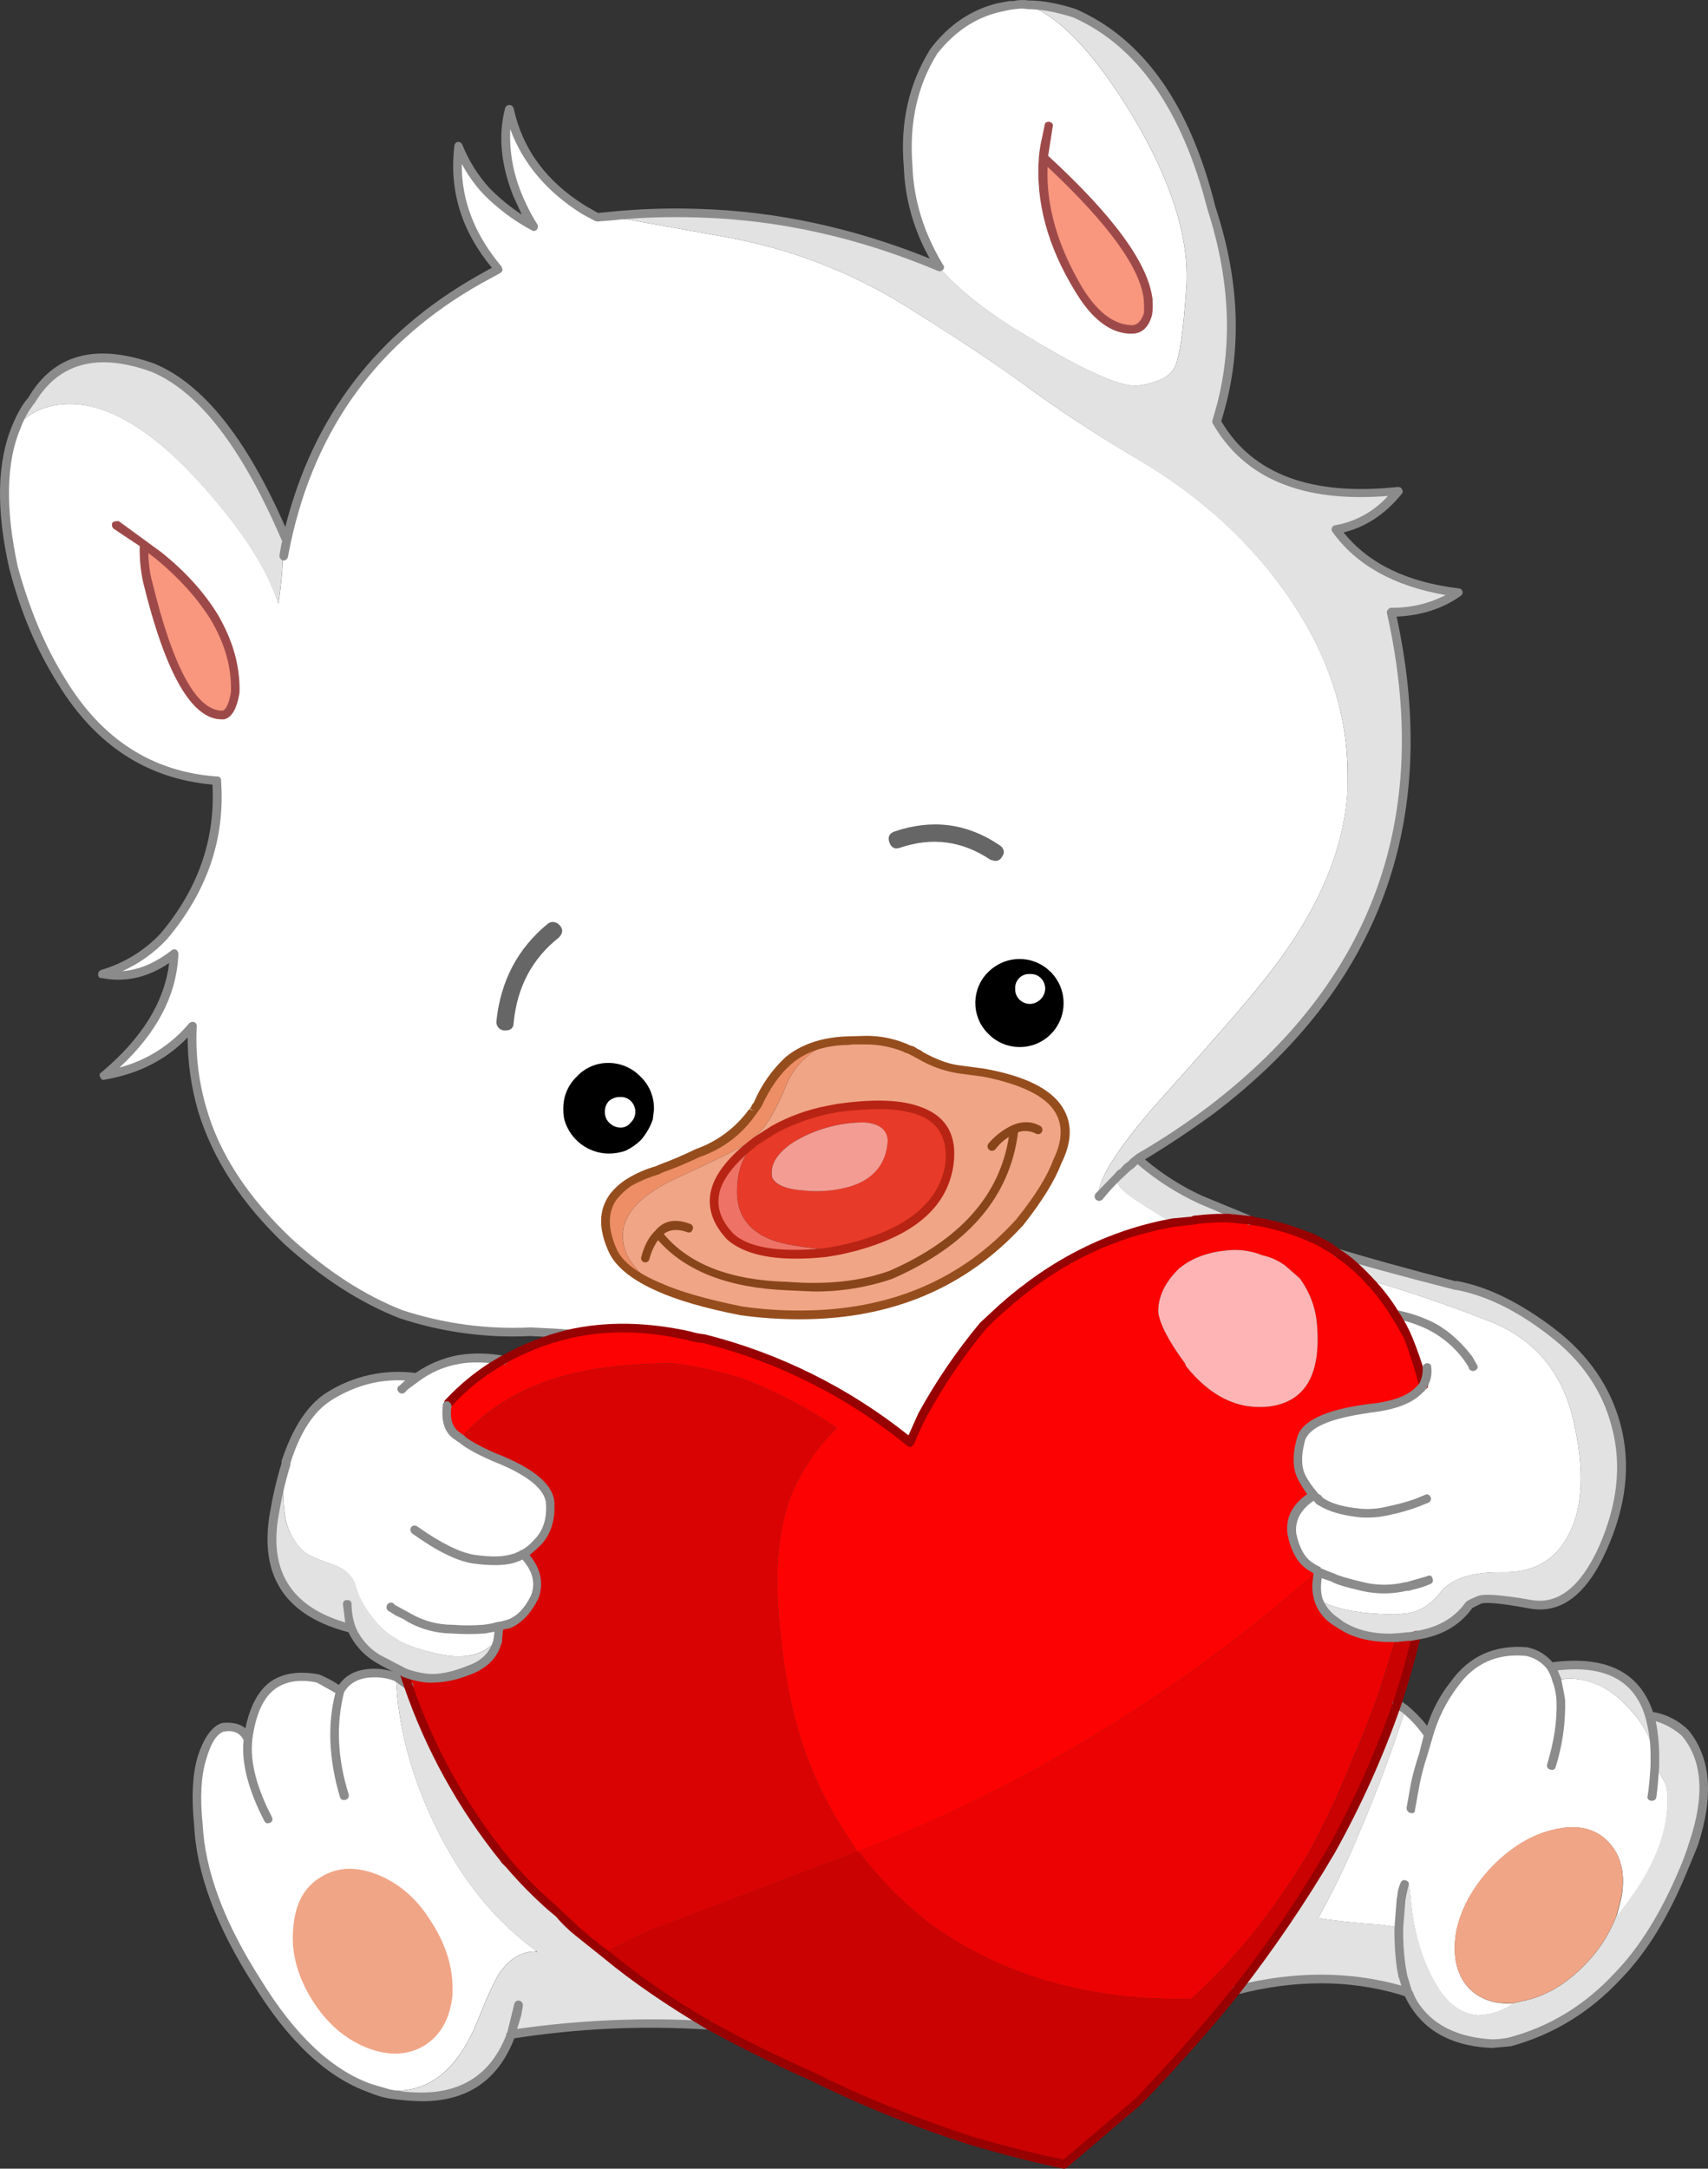
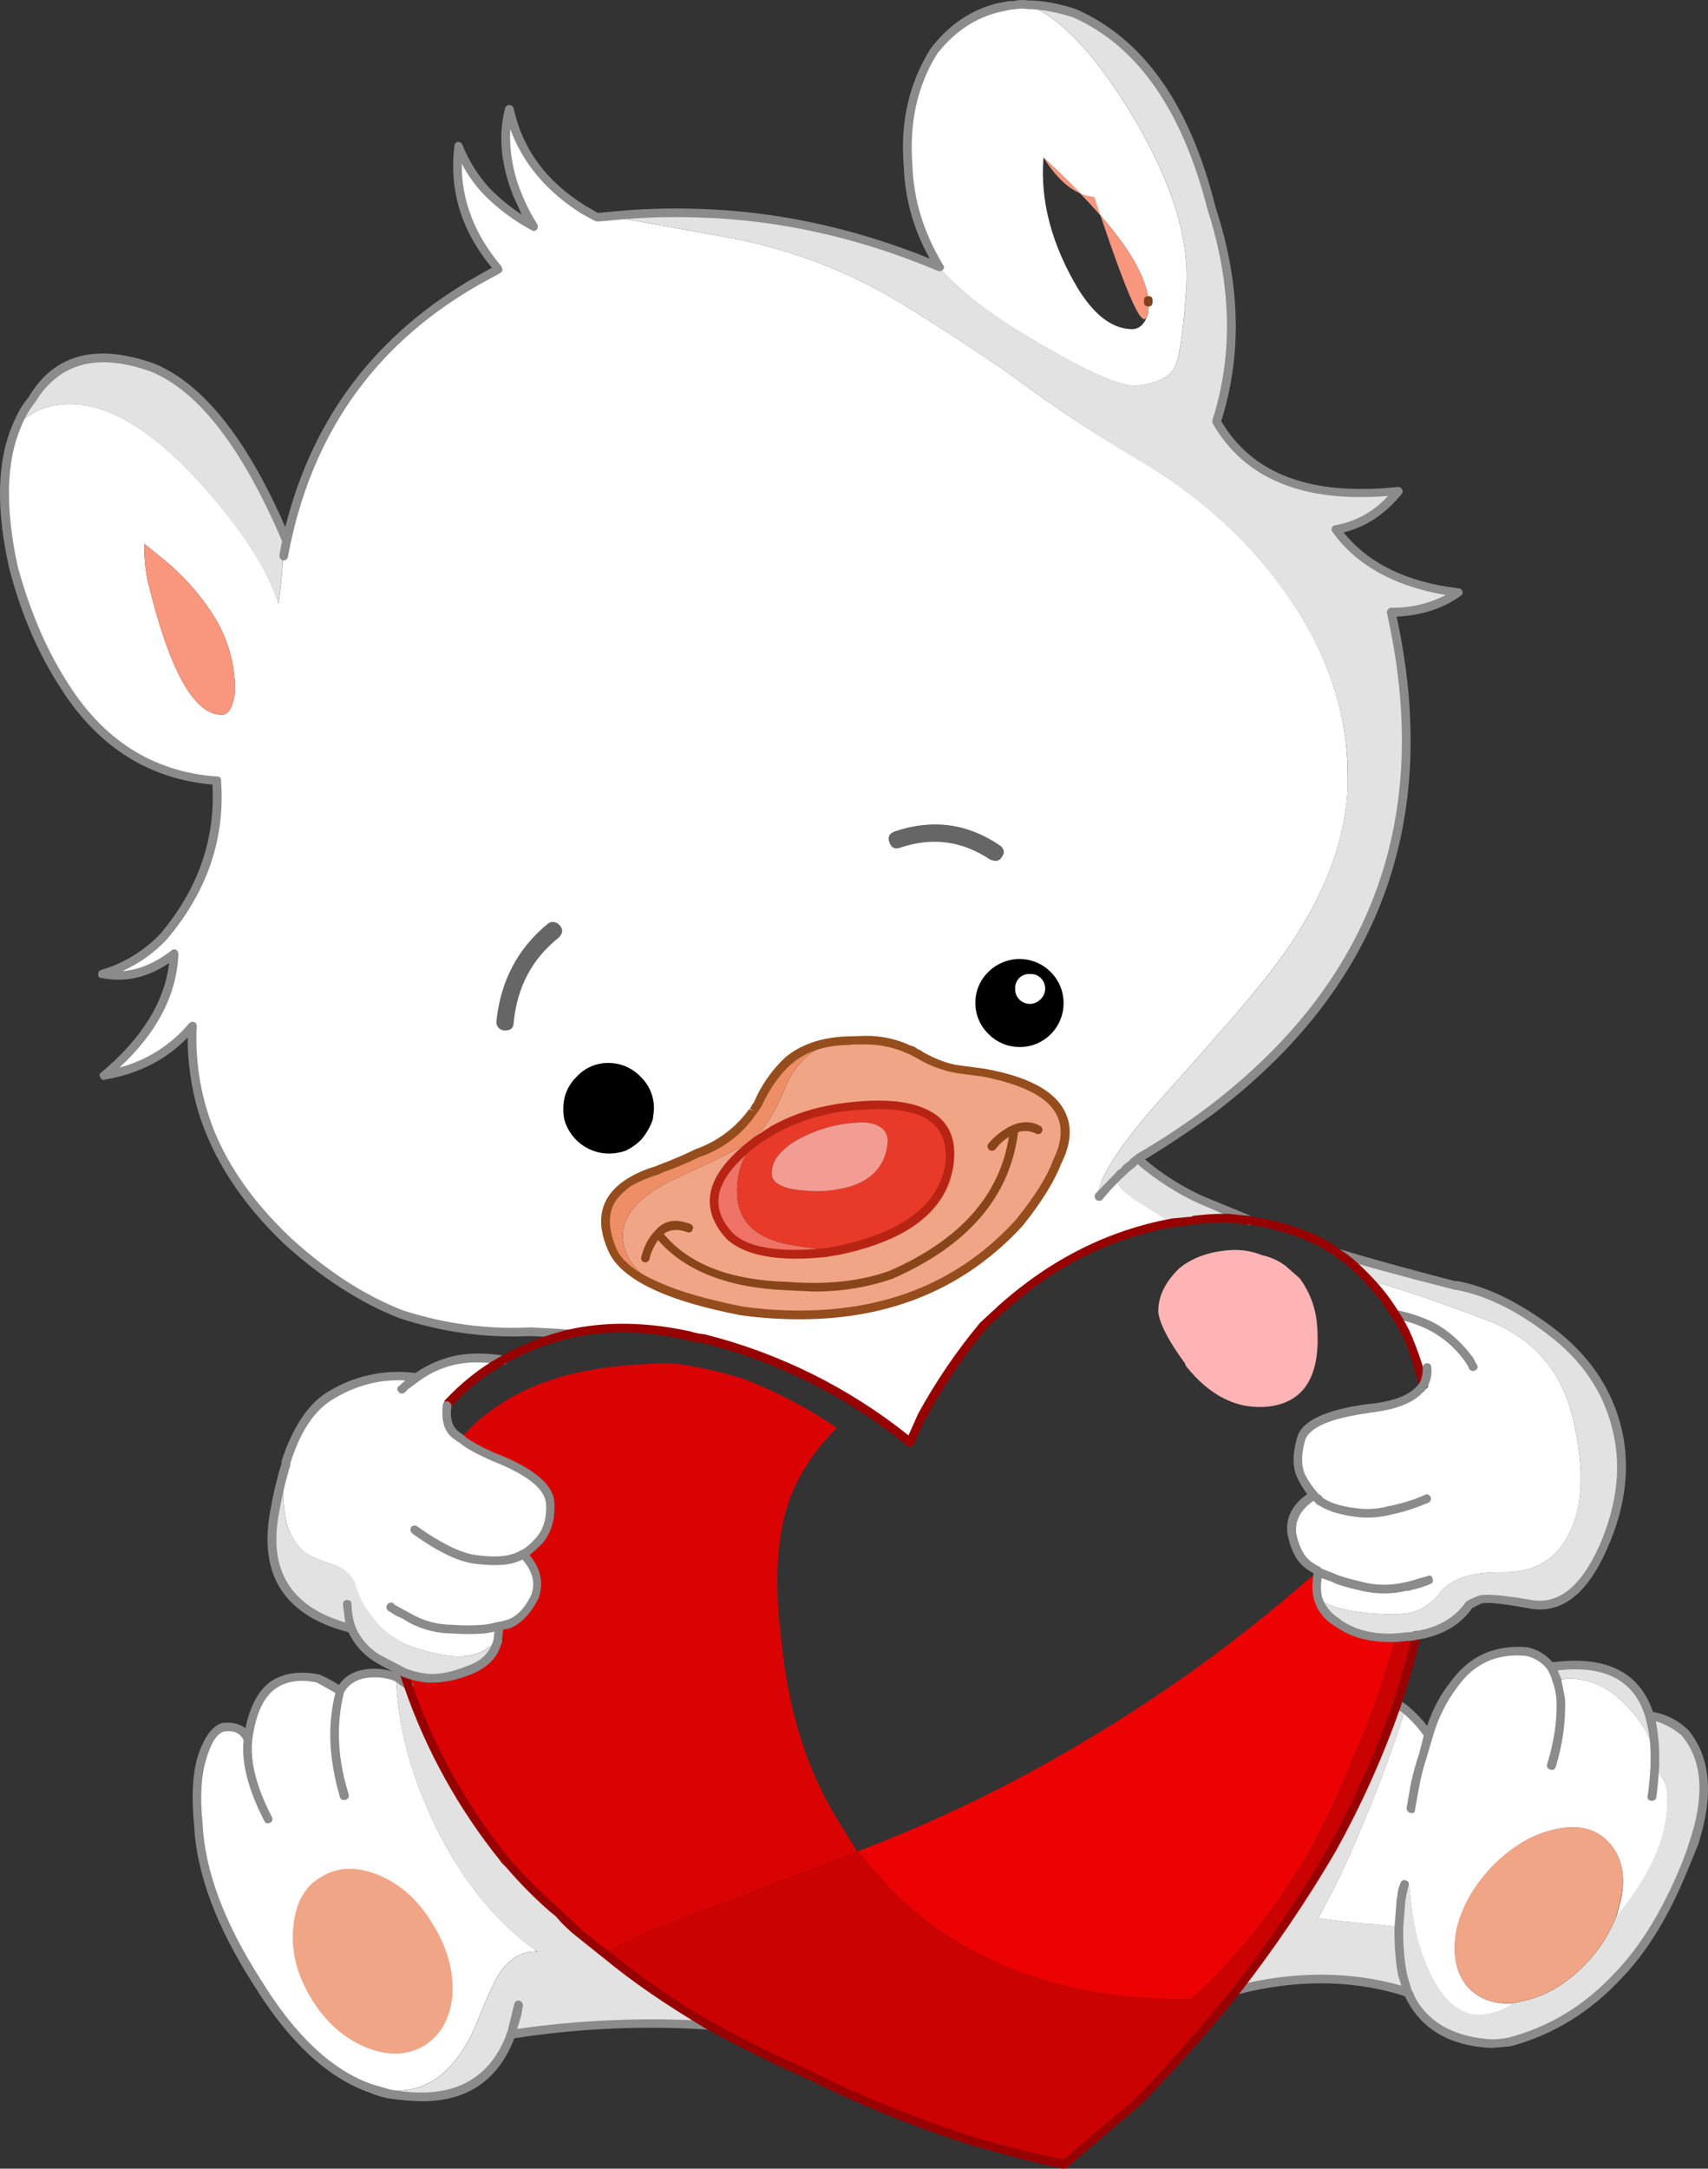
<svg xmlns="http://www.w3.org/2000/svg" version="1.0" id="Layer_1" x="0px" y="0px" viewBox="0 0 756.37 959.85" enable-background="new 0 0 756.37 959.85" xml:space="preserve">
  <rect x="0" y="0" width="756.37" height="959.85" fill="#333333" stroke="none" />
  <title>loveanimals_0014</title>
  <path fill="#E2E2E2" d="M7.44,188.56c5.96-6.473,13.797-9.71,23.51-9.71c18.74,0,39.697,13.63,62.87,40.89  c15.333,17.887,25.13,33.733,29.39,47.54c1.055-6.599,1.723-13.253,2-19.93l1.53-7.92c-17.827-42.287-37.49-67.85-58.99-76.69  c-24.873-9.027-42.76-4.253-53.66,14.32C11.225,180.48,8.975,184.371,7.44,188.56z" />
  <path fill="#EC0202" d="M583.74,695.34l-6.39,5.37c-29.988,25.986-62.233,49.248-96.35,69.51  c-32.132,19.312-65.914,35.733-100.95,49.07c8.764,11.649,18.984,22.127,30.41,31.18c32,23.68,71,35.097,117,34.25  c18.74-16.667,35.947-37.963,51.62-63.89c7.664-13.855,14.408-28.2,20.19-42.94c3.067-6.667,6.733-15.867,11-27.6  c4.087-12.78,6.727-21.213,7.92-25.3h-0.77c-9.373,0.34-17.21-1.533-23.51-5.62l-2.3-1.53c-3.699-2.436-6.484-6.03-7.92-10.22  c-0.501-2.091-0.673-4.246-0.51-6.39c0.005-1.899,0.264-3.789,0.77-5.62L583.74,695.34z" />
  <path fill="#E2E2E2" d="M645.08,569.09c-24.367-6.307-41.917-11.163-52.65-14.57c4.969,3.554,9.59,7.572,13.8,12  c16.527,4.773,34.247,10.823,53.16,18.15c19.933,7.84,32.37,22.407,37.31,43.7s4.43,37.907-1.53,49.84  c-5.793,12.1-15.76,17.977-29.9,17.63c-13.8-0.173-23.087,2.98-27.86,9.46c-1.915,2.439-4.252,4.516-6.9,6.13  c-2.956,1.721-6.292,2.686-9.71,2.81c-1.353,0.208-2.722,0.295-4.09,0.26c-9.027-0.173-16.267-0.94-21.72-2.3s-9.2-2.893-11.24-4.6  c1.436,4.19,4.221,7.784,7.92,10.22l2.3,1.53c6.307,4.087,14.143,5.96,23.51,5.62h0.77l9.2-1c10.393-1.707,18.06-6.137,23-13.29  c0.173-0.513,1.62-1.28,4.34-2.3c2.047-1.193,9.713-0.597,23,1.79c12.947,2.213,23.68-6.12,32.2-25  c8.347-18.913,10.307-36.887,5.88-53.92c-4.26-16.353-13.8-30.24-28.62-41.66C672.25,578.137,658.193,571.303,645.08,569.09z" />
  <path fill="#FFFFFF" d="M165.89,740.58c-7.493,0-12.603,2.64-15.33,7.92c-3.048-2.112-6.301-3.911-9.71-5.37  c-17.9-3.747-28.293,5.21-31.18,26.87c-1.873-4.6-5.45-6.39-10.73-5.37c-4.087,1.333-7.24,5.847-9.46,13.54  c-2.213,7.493-2.723,17.203-1.53,29.13c1.02,20.953,9.623,44.287,25.81,70c15.507,25.047,32.29,40.713,50.35,47  c3.797,0.664,7.645,0.998,11.5,1c15.507,0,27.433-10.223,35.78-30.67c4.26-10.733,7.497-17.803,9.71-21.21  c4.427-6.473,9.793-9.71,16.1-9.71l0.26-0.26c-18.4-13.287-33.4-31.953-45-56c-10.567-22-16.273-43.723-17.12-65.17  C172.324,741.129,169.118,740.552,165.89,740.58z" />
  <path fill="#CA0202" d="M268.63,865.29c14.229,11.495,29.354,21.834,45.23,30.92c15.333,8.52,30.583,16.103,45.75,22.75  c22.835,11.325,46.5,20.893,70.79,28.62c14.993,4.427,28.71,7.833,41.15,10.22l32.71-27.86c15.319-15.685,29.821-32.146,43.45-49.32  c15.428-19.509,29.434-40.102,41.91-61.62c11.584-20.746,21.331-42.465,29.13-64.91c3.067-9.2,5.963-19.253,8.69-30.16l-9.2,1  c-1.193,4.087-3.833,12.52-7.92,25.3c-4.26,11.753-7.927,20.953-11,27.6c-5.782,14.74-12.526,29.085-20.19,42.94  c-15.673,25.9-32.88,47.197-51.62,63.89c-46,0.853-85-10.563-117-34.25c-11.426-9.053-21.646-19.531-30.41-31.18l-94.3,35.78  l-14.82,7.41l0.77-0.26C268.99,863.567,267.95,864.61,268.63,865.29z" />
  <path fill="#E2E2E2" d="M180.2,745.69l-4.86-3.32c0.853,21.467,6.56,43.19,17.12,65.17c11.587,24,26.587,42.667,45,56L238,864  l-0.77-0.26c-6.307,0-11.673,3.237-16.1,9.71c-2.213,3.407-5.45,10.477-9.71,21.21c-8.347,20.447-20.273,30.67-35.78,30.67  c-3.855-0.002-7.703-0.336-11.5-1c2.683,0.915,5.414,1.682,8.18,2.3c27.433,5.113,45.323-3.407,53.67-25.56l0.26-0.77  c28.98-4.593,58.379-5.965,87.66-4.09c-15.876-9.086-31.001-19.425-45.23-30.92l-12.27-10c-3.21-2.556-6.2-5.376-8.94-8.43  l-2.81-2.56c-6.891-5.868-13.302-12.279-19.17-19.17l-2.56-3.07c-18.346-22.763-32.613-48.53-42.17-76.16L180.2,745.69z" />
  <path fill="#E2E2E2" d="M720,754.63c7.333,7.333,11.667,15.17,13,23.51c0.088-6.296-0.686-12.574-2.3-18.66  c-5.453-17.887-20.12-25.127-44-21.72c1.17,1.84,2.114,3.814,2.81,5.88l4.6-0.77C703.843,742.877,712.473,746.797,720,754.63z" />
  <path fill="#E2E2E2" d="M601.12,813.16c8.347-19.42,15.417-38.247,21.21-56.48l-3.58-2.56c-7.8,22.434-17.548,44.144-29.13,64.88  c-12.477,21.507-26.483,42.09-41.91,61.59c25.553-6.307,49.66-6.307,72.32,0l3.58,1.28l-2.3-7.41l-0.77-4.34  c-0.822-5.584-1.157-11.228-1-16.87c-4.536-1.014-9.155-1.613-13.8-1.79c-9.54-0.853-16.873-1.707-22-2.56  C590.194,837.32,595.997,825.388,601.12,813.16z" />
  <path fill="#FFFFFF" d="M457,172.71c-13.8-10.22-32.467-22.657-56-37.31c-24.245-15.048-51.123-25.363-79.21-30.4l-51.37-9.2  l-6.13,0.51L258.41,93c-17.887-11.247-28.887-26.07-33-44.47c-2.88,11.74-1.683,24.253,3.59,37.54  c2.039,4.936,4.432,9.719,7.16,14.31c-7.744-4.213-14.821-9.551-21-15.84c-5.259-5.755-9.418-12.425-12.27-19.68  c-2.213,19.933,3.663,38.08,17.63,54.44l-8.43,4.6c-45.453,25.4-73.887,63.903-85.3,115.51l-1.53,7.92  c-0.277,6.677-0.945,13.331-2,19.93c-4.26-13.8-14.057-29.647-29.39-47.54c-23.2-27.253-44.157-40.88-62.87-40.88  c-9.713,0-17.55,3.237-23.51,9.71c-6.667,15.673-7.093,36.543-1.28,62.61c5.113,19.42,12.183,36.203,21.21,50.35  c13.46,22.487,31.52,36.457,54.18,41.91c4.781,1.132,9.66,1.802,14.57,2c1.533,25.553-6.303,48.553-23.51,69  c-7.411,7.824-16.756,13.554-27.09,16.61c11.073,2.047,21.637-0.933,31.69-8.94c-0.667,19.253-10.973,37.227-30.92,53.92  c16-2.727,29.033-10.06,39.1-22c-0.674,12.51,0.793,25.044,4.34,37.06c6.307,21.127,18.913,40.633,37.82,58.52  c16.527,14.667,33.14,25.317,49.84,31.95c18.556,5.984,38.018,8.664,57.5,7.92c7.667,0.34,13.29,0.673,16.87,1  c16.527-3.747,34.33-3.49,53.41,0.77c2.149,0.71,4.381,1.14,6.64,1.28c33.45,8.373,64.617,24.087,91.24,46  c1.511-4.119,3.305-8.129,5.37-12c7.592-14.213,16.673-27.578,27.09-39.87l8.18-7.67c22.667-20.447,47.883-33.053,75.65-37.82  c-3.407-1.873-8.433-4.94-15.08-9.2c-5.793-3.747-8.86-6.557-9.2-8.43c-0.173-0.929-0.173-1.881,0-2.81l-8.43,8.94  c-1.193-6.133,6.56-18.997,23.26-38.59l6.39-7.16c21.64-24.193,35.697-40.38,42.17-48.56c24.367-29.813,37.143-58.863,38.33-87.15  v-4.86c0-26.58-8.177-52.137-24.53-76.67c-17.207-25.9-40.72-47.453-70.54-64.66C485.54,192.353,470.62,182.59,457,172.71   M65.45,257.3c-1.161-5.457-1.674-11.032-1.53-16.61l6.64,5.37c9.586,7.469,17.802,16.548,24.28,26.83  c6.302,10.101,9.501,21.829,9.2,33.73c-0.853,5.96-2.557,9.197-5.11,9.71c-12.607,0.853-23.767-18.813-33.48-59 M309,510.31  c9.752-3.437,18.223-9.769,24.28-18.15l2-3.07c3.58-8.347,8.18-14.907,13.8-19.68c6.473-5.453,14.907-8.35,25.3-8.69l6.9-0.26  c6.444-0.231,12.87,0.812,18.91,3.07l7.41,3.58c5.137,2.996,10.758,5.071,16.61,6.13l11.5,1.53c17.38,3.407,28.453,8.86,33.22,16.36  c3.92,6.473,3.663,14.14-0.77,23c-2.893,7.667-8.43,16.61-16.61,26.83c-30.153,33.227-71.3,46.347-123.44,39.36  c-15.167-3.067-27.35-6.643-36.55-10.73c-10.22-4.26-16.863-9.287-19.93-15.08c-4.773-10.22-4.773-18.483,0-24.79  c1.956-2.474,4.283-4.63,6.9-6.39c3.893-2.241,8.03-4.029,12.33-5.33l1.79-0.77c5.623-1.874,11.093-4.181,16.36-6.9 M287.54,491.16  l-0.54,4.07c-0.93,3.082-2.598,5.89-4.86,8.18c-1.701,1.702-3.692,3.087-5.88,4.09c-2.217,0.792-4.546,1.224-6.9,1.28  c-4.819,0.051-9.444-1.892-12.78-5.37c-2.358-2.215-4.042-5.05-4.86-8.18l-0.51-4.09v-0.51c0.235-10.021,8.55-17.954,18.571-17.719  c9.69,0.227,17.492,8.029,17.719,17.719v0.51 M434,443.87c0.1-9.637,7.993-17.368,17.63-17.268c9.637,0.1,17.368,7.993,17.268,17.63  c-0.1,9.637-7.993,17.368-17.63,17.268c-4.565-0.047-8.93-1.882-12.158-5.11C435.749,453.103,433.899,448.57,434,443.87z" />
  <path d="M464.14,431.34c-6.916-7.064-18.249-7.183-25.313-0.267c-7.064,6.916-7.183,18.249-0.267,25.313  c6.916,7.064,18.249,7.183,25.313,0.267c3.44-3.368,5.378-7.979,5.377-12.793C469.351,439.16,467.501,434.627,464.14,431.34z" />
  <path fill="#F8967E" d="M98.93,316.34c2.553-0.513,4.257-3.75,5.11-9.71c0.301-11.901-2.898-23.629-9.2-33.73  c-6.478-10.282-14.694-19.361-24.28-26.83l-6.64-5.37c-0.144,5.578,0.369,11.153,1.53,16.61  C75.15,297.517,86.31,317.193,98.93,316.34z" />
  <path d="M287.54,491.14v-0.51c-0.235-10.021-8.55-17.954-18.571-17.719c-9.69,0.227-17.492,8.029-17.719,17.719v0.51l0.51,4.09  c0.818,3.13,2.502,5.965,4.86,8.18c3.336,3.478,7.961,5.421,12.78,5.37c2.354-0.056,4.683-0.488,6.9-1.28  c2.188-1.003,4.179-2.388,5.88-4.09c2.262-2.29,3.93-5.098,4.86-8.18L287.54,491.14z" />
  <path fill="#F0A586" d="M301.09,520.79c-16.867,7.493-25.3,16.267-25.3,26.32c0.065,4.455,1.59,8.765,4.34,12.27  c3.119,4.134,7.028,7.608,11.5,10.22c9.2,4.087,21.383,7.663,36.55,10.73c52.133,6.987,93.28-6.133,123.44-39.36  c8.18-10.22,13.717-19.163,16.61-26.83c4.427-8.86,4.683-16.527,0.77-23c-4.773-7.493-15.847-12.947-33.22-16.36l-11.5-1.53  c-5.852-1.059-11.473-3.134-16.61-6.13l-1.28-0.77l-6.13-2.81c-6.04-2.258-12.466-3.301-18.91-3.07l-6.9,0.26  c-6.436,0.355-12.562,2.879-17.38,7.16c-4.254,3.74-7.505,8.484-9.46,13.8c-1.729,4.32-3.778,8.505-6.13,12.52  c-2.479,4.34-5.777,8.157-9.71,11.24c-3.747,2.553-13.97,7.663-30.67,15.33 M323.33,547.36c-12.44-13.287-8.607-27.427,11.5-42.42  l7.67-4.86c7.529-4.333,15.739-7.355,24.28-8.94l4.09-0.77c14.993-2.047,26.58-1.79,34.76,0.77  c11.413,3.58,16.353,11.673,14.82,24.28c-2.907,19.053-19.267,31.747-49.08,38.08l-5.62,1c-20.793,2.06-34.937-0.317-42.43-7.13  L323.33,547.36z" />
  <path fill="#EE7366" d="M334.82,504.95c-20.107,14.993-23.94,29.133-11.5,42.42c7.493,6.813,21.633,9.2,42.42,7.16l5.62-1  c-14.48-1.193-24.19-2.727-29.13-4.6c-10.567-3.92-15.85-11.077-15.85-21.47c0-6.813,1.447-12.437,4.34-16.87  c2.441-3.563,5.569-6.602,9.2-8.94L334.82,504.95z" />
  <path fill="#E83A28" d="M330.73,510.57c-2.893,4.427-4.34,10.05-4.34,16.87c0,10.393,5.283,17.55,15.85,21.47  c4.94,1.873,14.65,3.407,29.13,4.6c29.813-6.307,46.17-19,49.07-38.08c1.533-12.607-3.407-20.7-14.82-24.28  c-8.18-2.553-19.767-2.81-34.76-0.77l-4.09,0.77c-8.541,1.585-16.751,4.607-24.28,8.94l-1.79,1c-4.6,3.067-7.933,6.22-10,9.46   M351.4,505.44c9.416-5.664,20.192-8.667,31.18-8.69c6.813,0.513,10.307,3.24,10.48,8.18c-0.667,10.22-6.203,16.95-16.61,20.19  c-6.638,1.909-13.581,2.52-20.45,1.8c-7.667-0.513-12.353-2.387-14.06-5.62c-1.167-5.62,1.997-10.9,9.49-15.84L351.4,505.44z" />
  <path fill="#F39C94" d="M342,521.3c1.707,3.24,6.393,5.113,14.06,5.62c6.868,0.723,13.812,0.115,20.45-1.79  c10.393-3.24,15.93-9.97,16.61-20.19c-0.173-4.94-3.667-7.667-10.48-8.18c-10.988,0.023-21.764,3.026-31.18,8.69  C343.947,510.397,340.793,515.68,342,521.3z" />
  <path fill="#ED8E67" d="M333.29,492.17c-6.061,8.378-14.535,14.707-24.29,18.14c-5.267,2.719-10.737,5.026-16.36,6.9l-1.79,0.77  c-4.281,1.318-8.397,3.119-12.27,5.37c-2.617,1.76-4.944,3.916-6.9,6.39c-4.773,6.307-4.773,14.57,0,24.79  c3.067,5.793,9.71,10.82,19.93,15.08c-4.472-2.612-8.381-6.086-11.5-10.22c-2.75-3.505-4.275-7.815-4.34-12.27  c0-10.053,8.433-18.827,25.3-26.32c16.667-7.667,26.89-12.777,30.67-15.33c3.933-3.083,7.231-6.9,9.71-11.24  c2.352-4.015,4.401-8.2,6.13-12.52c1.955-5.316,5.206-10.06,9.46-13.8c4.818-4.281,10.944-6.805,17.38-7.16  c-10.393,0.34-18.827,3.237-25.3,8.69c-5.62,4.773-10.22,11.333-13.8,19.68L333.29,492.17z" />
  <path fill="#E2E2E2" d="M505,513.89l-1-0.77l-8.94,7.67c-0.173,0.929-0.173,1.881,0,2.81c0.34,1.873,3.407,4.683,9.2,8.43  c6.667,4.26,11.693,7.327,15.08,9.2l10.22-1.23c4.315-0.505,8.656-0.762,13-0.77h1.28l9.71,1l-1.53-0.77L531.61,531  C523.09,527.26,514.22,521.557,505,513.89z" />
  <path fill="#E2E2E2" d="M455.19,2.25c14.48,5.28,30.147,21.977,47,50.09c16.527,27.94,24.28,52.473,23.26,73.6  c-1.333,21.127-3.207,33.563-5.62,37.31s-7.61,6.217-15.59,7.41c-7.667,1.02-25.47-7.073-53.41-24.28  c-14.993-9.2-26.66-18.57-35-28.11c-35.267-14.847-70.703-22.767-106.31-23.76c-13.047-0.491-26.113-0.063-39.1,1.28l51.37,9.2  c28.088,5.04,54.966,15.359,79.21,30.41c23.513,14.667,42.18,27.103,56,37.31c13.627,9.88,28.533,19.677,44.72,29.39  c29.813,17.207,53.327,38.76,70.54,64.66c17.38,26.067,25.557,53.243,24.53,81.53c-1.193,28.28-13.97,57.33-38.33,87.15  c-6.487,8.173-20.55,24.36-42.19,48.56l-6.39,7.16c-16.667,19.593-24.42,32.457-23.26,38.59l17.89-17.12  c11.144-6.521,21.896-13.69,32.2-21.47c73.433-56.053,99.927-129.487,79.48-220.3c11.413,0,21.297-2.897,29.65-8.69  c-24.873-3.067-42.933-12.353-54.18-27.86c10.733-1.873,19.933-7.58,27.6-17.12c-39.7,4.087-66.533-6.22-80.5-30.92  c9.373-29.333,8.607-60.767-2.3-94.3c-11.247-44.467-31.437-73.177-60.57-86.13C469.208,3.616,462.231,2.406,455.19,2.25z" />
  <path fill="#FFFFFF" d="M449.31,2.25l-7.16,1.28c-11.247,2.553-20.787,8.943-28.62,19.17c-9.2,14.82-13.043,31.857-11.53,51.11  c0.882,15.768,5.717,31.061,14.06,44.47h-0.26c8.347,9.54,20.013,18.91,35,28.11c27.94,17.207,45.743,25.3,53.41,24.28  c8-1.193,13.197-3.663,15.59-7.41c2.393-3.747,4.267-16.183,5.62-37.31c1.02-21.127-6.733-45.66-23.26-73.6  c-16.867-28.113-32.533-44.81-47-50.09c-1.945-0.342-3.935-0.342-5.88,0 M508.6,132.84v0.77c0.147,1.794,0.06,3.599-0.26,5.37  c-1.533,4.94-4.26,7.153-8.18,6.64c-8-0.513-15.497-6.307-22.49-17.38c-11.92-19.76-17.113-39.267-15.58-58.52  C491.563,96.807,507.067,117.847,508.6,132.84z" />
-   <path fill="#F8967E" d="M508.35,139c0.32-1.771,0.407-3.576,0.26-5.37v-0.77c-1.533-14.993-17.037-36.033-46.51-63.12  c-1.533,19.253,3.663,38.76,15.59,58.52c6.987,11.073,14.483,16.867,22.49,17.38C504.06,146.14,506.783,143.927,508.35,139z" />
+   <path fill="#F8967E" d="M508.35,139c0.32-1.771,0.407-3.576,0.26-5.37v-0.77c-1.533-14.993-17.037-36.033-46.51-63.12  c6.987,11.073,14.483,16.867,22.49,17.38C504.06,146.14,506.783,143.927,508.35,139z" />
  <path fill="#E2E2E2" d="M127,674.64c-1.193-4.087-1.79-10.307-1.79-18.66c0.228-2.754,0.656-5.488,1.28-8.18  c-2.089,7.238-3.795,14.582-5.11,22c-4.92,27.08,6.51,44.113,34.29,51.1c2.301,5.554,6.335,10.215,11.5,13.29  c3.305,1.978,6.717,3.771,10.22,5.37h0.26l0.77,0.51l0.51,0.26c2.683,1.172,5.523,1.947,8.43,2.3c4.94,0.853,10.817,0.087,17.63-2.3  l2.56-1c6.667-2.387,10.927-6.647,12.78-12.78l-5.62,3.83c-5.28,2.893-11.923,3.49-19.93,1.79c-8.007-1.7-13.97-3.66-17.89-5.88  l-2-1.28c-2.902-1.678-5.496-3.839-7.67-6.39c-4.94-5.793-8.093-11.16-9.46-16.1c-1.193-4.773-4.77-8.18-10.73-10.22  c-6.813-2.213-11.147-4.257-13-6.13C130.762,682.973,128.345,679.009,127,674.64z" />
  <path fill="#DA0303" d="M204,636.82c3.067,2.553,7.837,5.193,14.31,7.92c16.667,6.667,25.1,13.667,25.3,21  c0.173,6.667-1.447,12.033-4.86,16.1c-2.016,2.44-4.438,4.514-7.16,6.13c5.96,6.133,7.663,12.523,5.11,19.17  c-3.067,5.96-6.9,9.88-11.5,11.76l-4.34,1l-0.51,6.64c-1.873,6.133-6.133,10.393-12.78,12.78l-2.56,1  c-6.813,2.387-12.69,3.153-17.63,2.3c-2.907-0.353-5.747-1.128-8.43-2.3l0.26,1l1.53,4.6c9.557,27.63,23.824,53.397,42.17,76.16  l2.56,3.07c5.868,6.891,12.279,13.302,19.17,19.17l2.81,2.56c2.74,3.054,5.73,5.874,8.94,8.43l12.27,10  c-0.667-0.667,0.357-1.69,3.07-3.07l-0.77,0.26l14.82-7.41l94.3-35.78h-0.51l-6.9-11c-5.303-8.346-9.844-17.151-13.57-26.31  c-6.813-16.867-11.243-36.12-13.29-57.76c-3.067-25.047-1.703-45.493,4.09-61.34c4.604-11.665,11.664-22.204,20.7-30.9  c-12.895-8.848-26.791-16.139-41.4-21.72c-10.247-3.243-20.767-5.552-31.43-6.9H295c-18.233,0.34-33.653,2.3-46.26,5.88  c-11.587,3.407-21.297,7.923-29.13,13.55C213.736,626.674,208.475,631.397,204,636.82z" />
  <path fill="#FFFFFF" d="M125.26,656c0,8.347,0.597,14.567,1.79,18.66c1.313,4.345,3.684,8.297,6.9,11.5  c1.873,1.873,6.207,3.917,13,6.13c5.96,2.047,9.537,5.453,10.73,10.22c1.333,4.94,4.487,10.307,9.46,16.1  c2.174,2.551,4.768,4.712,7.67,6.39l2,1.28c3.92,2.213,9.883,4.173,17.89,5.88c8.007,1.707,14.65,1.11,19.93-1.79l5.62-3.83  l0.51-6.64l4.34-1c4.6-1.873,8.433-5.793,11.5-11.76c2.553-6.667,0.85-13.057-5.11-19.17c2.722-1.616,5.144-3.69,7.16-6.13  c3.407-4.087,5.027-9.453,4.86-16.1c-0.173-7.333-8.607-14.333-25.3-21c-6.473-2.727-11.243-5.367-14.31-7.92l-1-0.77  c-4.087-2.553-5.79-7.153-5.11-13.8l0.51-0.77l0.26-0.51l0.51-0.51c5.691-5.906,12.043-11.137,18.93-15.59l4.6-2.81  c-7.667-1.193-14.14-1.28-19.42-0.26c-6.842,1.104-13.324,3.818-18.91,7.92c-13.465-2.119-27.235,0.889-38.59,8.43  c-8.18,5.113-14.57,14.823-19.17,29.13v0.51C125.894,650.493,125.476,653.237,125.26,656z" />
-   <path fill="#FD0202" d="M198.6,621l-0.26,0.51l-0.51,0.77c-0.667,6.667,1.037,11.267,5.11,13.8l1,0.77  c4.465-5.439,9.72-10.179,15.59-14.06c7.84-5.62,17.55-10.137,29.13-13.55c12.607-3.58,28.027-5.54,46.26-5.88h2.81  c10.663,1.348,21.183,3.657,31.43,6.9c14.624,5.584,28.534,12.882,41.44,21.74c-9.039,8.702-16.099,19.247-20.7,30.92  c-5.793,15.847-7.157,36.293-4.09,61.34c2.047,21.64,6.477,40.893,13.29,57.76c3.716,9.161,8.247,17.97,13.54,26.32l6.9,11h0.51  c35.037-13.353,68.82-29.791,100.95-49.12c34.117-20.262,66.362-43.524,96.35-69.51l6.39-5.37l-3.58-2  c-4.107-2.753-6.747-7.533-7.92-14.34c-1.02-6.987,2.217-12.693,9.71-17.12c-2.131-2.392-3.936-5.055-5.37-7.92  c-2.213-4.087-2.383-9.623-0.51-16.61c1.873-6.813,11.84-11.413,29.9-13.8c11.413-1.193,19.08-4.09,23-8.69h0.26l1.28-1.79  c-1.849-6.93-4.066-13.756-6.64-20.45c-1.77-3.682-3.729-7.27-5.87-10.75c-3.391-5.495-7.331-10.632-11.76-15.33  c-4.21-4.428-8.831-8.446-13.8-12l-0.51-0.51l-14.06-7.41c-7.331-2.885-14.962-4.941-22.75-6.13h-0.51l-1-0.26l-9.71-1h-1.28  c-4.344,0.008-8.685,0.265-13,0.77l-10.22,1.28c-27.773,4.773-52.99,17.38-75.65,37.82l-8.18,7.67  c-10.417,12.292-19.498,25.657-27.09,39.87c-2.065,3.871-3.859,7.881-5.37,12c-26.623-21.913-57.79-37.627-91.24-46  c-2.259-0.14-4.491-0.57-6.64-1.28c-19.08-4.26-36.883-4.517-53.41-0.77c-10.221,2.385-20.036,6.26-29.13,11.5l-4.6,2.81  c-6.88,4.454-13.225,9.685-18.91,15.59l-0.51,0.51 M524.77,603.37c-7.18-9.733-11.12-17.24-11.82-22.52  c-0.173-6.813,2.893-13.287,9.2-19.42c5.96-4.94,13.797-7.667,23.51-8.18c4.543-0.18,9.072,0.603,13.29,2.3  c3.689,0.807,7.17,2.374,10.22,4.6l6.39,5.62c4.43,5.959,7.088,13.047,7.67,20.45c1.847,22.147-5.23,34.243-21.23,36.29  c-13.8,1.533-26.067-4.43-36.8-17.89L524.77,603.37z" />
  <path fill="#FEB4B4" d="M524.7,603.34l0.51,1.28c10.733,13.46,23,19.423,36.8,17.89c16-2.047,23.07-14.143,21.21-36.29  c-0.582-7.403-3.24-14.491-7.67-20.45l-6.39-5.62c-3.05-2.226-6.531-3.793-10.22-4.6c-4.218-1.697-8.747-2.48-13.29-2.3  c-9.713,0.513-17.55,3.24-23.51,8.18c-6.307,6.133-9.373,12.607-9.2,19.42C513.647,586.13,517.567,593.627,524.7,603.34z" />
  <path fill="#FFFFFF" d="M629,614.84c-3.92,4.6-11.587,7.497-23,8.69c-18.06,2.387-28.027,6.987-29.9,13.8  c-1.873,6.987-1.703,12.523,0.51,16.61c1.434,2.865,3.239,5.528,5.37,7.92c-7.493,4.427-10.73,10.133-9.71,17.12  c1.193,6.813,3.833,11.583,7.92,14.31l3.58,2l0.23,0.31c-0.506,1.831-0.765,3.721-0.77,5.62c-0.163,2.144,0.009,4.299,0.51,6.39  c2.047,1.707,5.793,3.24,11.24,4.6s12.687,2.127,21.72,2.3c1.368,0.035,2.737-0.052,4.09-0.26c3.419-0.124,6.754-1.089,9.71-2.81  c2.648-1.614,4.985-3.691,6.9-6.13c4.773-6.473,14.06-9.627,27.86-9.46c14.14,0.34,24.107-5.537,29.9-17.63  c5.96-11.927,6.47-28.54,1.53-49.84s-17.377-35.867-37.31-43.7c-18.913-7.333-36.633-13.383-53.16-18.15  c4.437,4.701,8.384,9.84,11.78,15.34c2.143,3.473,4.106,7.055,5.88,10.73c2.569,6.678,4.782,13.487,6.63,20.4l-1.28,1.79H629V614.84  z" />
  <path fill="#E2E2E2" d="M730.69,759.49c1.614,6.086,2.388,12.364,2.3,18.66v3.32l3.83,6.64c1.02,1.873,1.53,4.77,1.53,8.69  c0,16-7.497,33.037-22.49,51.11c-3.066,8.034-7.765,15.344-13.8,21.47c-8.513,8.86-17.867,14.313-28.06,16.36l-3.58,0.77  c-1.905,1.345-3.963,2.459-6.13,3.32c-3.108,1.186-6.387,1.861-9.71,2c-7.493-0.513-13.797-5.2-18.91-14.06  c-5.96-10.56-9.627-23.083-11-37.57c-0.513-6.813-1.367-8.943-2.56-6.39c-0.809,1.614-1.256,3.385-1.31,5.19v0.77l-0.26,0.77  l-1,12.78c-0.157,5.642,0.178,11.286,1,16.87l0.77,4.34l2.3,7.41l0.26,0.26c0.787,2.409,2,4.658,3.58,6.64l0.26,0.26  c6.987,9.54,17.987,14.65,33,15.33c2.659,0.005,5.312-0.253,7.92-0.77c18.4-4.773,34.4-14.483,48-29.13  c11.247-11.927,20.873-27.517,28.88-46.77l4.35-11.76c7.153-21.333,5.867-37.617-3.86-48.85  C741.888,762.969,736.502,760.274,730.69,759.49z" />
  <path fill="#FFFFFF" d="M686.73,737.76c-2.569-3.415-6.295-5.776-10.48-6.64c-13.627-1.333-24.36,3.437-32.2,14.31  c-5.047,6.678-8.854,14.207-11.24,22.23c-3.055-4.06-6.572-7.752-10.48-11c-5.793,18.227-12.863,37.053-21.21,56.48  c-5.122,12.241-10.924,24.187-17.38,35.78c5.113,0.853,12.447,1.707,22,2.56c4.645,0.177,9.264,0.776,13.8,1.79l1-12.78v-0.77h0.26  V839c0.056-1.775,0.492-3.518,1.28-5.11c1.193-2.553,2.047-0.423,2.56,6.39c1.333,14.48,5,27.003,11,37.57  c5.113,8.86,11.417,13.547,18.91,14.06c3.323-0.139,6.602-0.814,9.71-2c2.167-0.861,4.225-1.975,6.13-3.32  c-8.18,0.667-14.823-1.547-19.93-6.64c-5.453-5.96-7.327-14.223-5.62-24.79c2.047-10.22,7.33-19.847,15.85-28.88  c8.86-9.027,18.23-14.563,28.11-16.61c9.88-2.213,17.633-0.423,23.26,5.37c5.96,6.133,7.92,14.567,5.88,25.3l-2,7.67  c14.993-18.06,22.49-35.097,22.49-51.11c0-3.92-0.51-6.817-1.53-8.69l-3.9-6.74v-3.32c-1.333-8.347-5.667-16.183-13-23.51  c-7.493-7.84-16.097-11.76-25.81-11.76l-4.6,0.77C688.878,741.578,687.918,739.6,686.73,737.76z" />
  <path fill="#F0A586" d="M712,814.95c-5.62-5.793-13.373-7.583-23.26-5.37c-9.88,2.047-19.25,7.583-28.11,16.61  c-8.52,9.027-13.803,18.653-15.85,28.88c-1.707,10.56,0.167,18.823,5.62,24.79c5.113,5.113,11.757,7.327,19.93,6.64l3.58-0.77  c10.22-2.047,19.59-7.5,28.11-16.36c6.035-6.126,10.734-13.436,13.8-21.47l2-7.67C719.94,829.51,718,821.083,712,814.95z" />
  <path d="M471,443.87c-0.058-10.78-8.844-19.473-19.624-19.415c-5.091,0.027-9.97,2.042-13.596,5.615  c-7.622,7.325-7.862,19.441-0.537,27.063c0.176,0.183,0.355,0.362,0.537,0.537c7.546,7.622,19.842,7.683,27.464,0.137  C468.961,454.127,471.037,449.101,471,443.87 M451.58,428.28c8.785,0.181,15.76,7.449,15.579,16.234  c-0.081,3.948-1.628,7.725-4.339,10.596c-6.377,5.795-16.113,5.795-22.49,0c-6.205-5.977-6.39-15.853-0.413-22.058  c3.041-3.157,7.271-4.89,11.653-4.772 M283.71,504.69c2.367-2.692,4.19-5.816,5.37-9.2l0.51-4.34v-0.51  c0.066-5.298-2.062-10.387-5.88-14.06c-3.72-3.93-8.899-6.149-14.31-6.13c-5.345-0.05-10.459,2.18-14.06,6.13  c-3.818,3.673-5.946,8.762-5.88,14.06v0.51c-0.018,1.548,0.153,3.093,0.51,4.6c2.536,8.656,10.402,14.659,19.42,14.82  c2.611,0.019,5.206-0.414,7.67-1.28c2.445-1.168,4.687-2.721,6.64-4.6 M285.7,490.63v0.51l-0.51,3.58  c-0.929,2.739-2.405,5.26-4.34,7.41c-1.538,1.414-3.256,2.618-5.11,3.58c-2.062,0.677-4.22,1.014-6.39,1  c-4.221,0.083-8.288-1.582-11.24-4.6c-2.152-1.983-3.663-4.563-4.34-7.41c-0.361-1.158-0.533-2.367-0.51-3.58v-0.51  c-0.037-4.34,1.722-8.502,4.86-11.5c2.917-3.1,6.984-4.859,11.24-4.86c4.087,0,7.92,1.62,11.5,4.86  c3.26,3.593,4.89,7.433,4.89,11.52H285.7z" />
  <path fill="#80421A" d="M508.6,135.65c1.193,0,1.79-0.667,1.79-2v-0.77c0.125-0.864-0.474-1.665-1.337-1.79  c-0.15-0.022-0.302-0.022-0.453,0c-1.333,0-2,0.597-2,1.79v0.77c-0.111,0.993,0.604,1.889,1.598,2  C508.331,135.665,508.466,135.665,508.6,135.65z" />
  <path fill="#88451A" d="M306.71,544c0.345-0.357,0.345-0.923,0-1.28c-0.152-0.476-0.524-0.848-1-1  c-6.667-2.553-11.863-1.53-15.59,3.07c-2.727,2.553-4.77,6.387-6.13,11.5c-0.316,0.978,0.221,2.026,1.198,2.342  c0.978,0.316,2.026-0.221,2.342-1.198c0.015-0.047,0.029-0.095,0.04-0.143c0.752-3.02,2.05-5.877,3.83-8.43  c12.1,13.8,31.267,21.21,57.5,22.23l11,0.51c11.977,0.158,23.893-1.736,35.23-5.6c33.567-14.667,52.137-36.303,55.71-64.91  c2.716-0.887,5.677-0.608,8.18,0.77c1.014,0.364,2.13-0.162,2.495-1.176c0.334-0.93-0.08-1.963-0.965-2.404  c-3.747-2.047-7.837-2.133-12.27-0.26c-4.003,1.91-7.567,4.627-10.47,7.98c-0.738,0.822-0.67,2.086,0.152,2.824  c0.822,0.738,2.086,0.67,2.824-0.152c0.033-0.036,0.064-0.074,0.094-0.113c1.615-2.135,3.608-3.955,5.88-5.37  c-4.087,25.9-21.72,45.663-52.9,59.29c-12.78,4.6-27.78,6.22-45,4.86c-25.387-0.667-43.703-7.737-54.95-21.21  c2.727-2.047,6.22-2.303,10.48-0.77c0.823,0.378,1.797,0.018,2.175-0.805C306.646,544.38,306.695,544.192,306.71,544z" />
  <path fill="#8B8B8B" d="M747.56,765.62c-4.255-4.168-9.686-6.932-15.56-7.92c-5.96-17.72-20.783-25.053-44.47-22  c-2.898-3.408-6.856-5.746-11.24-6.64c-14.313-1.193-25.557,3.833-33.73,15.08c-4.685,5.868-8.263,12.54-10.56,19.69  c-2.586-3.267-5.498-6.262-8.69-8.94l-2.81-2l-0.77-0.26c-1.02-1.02-1.873-0.933-2.56,0.26c-0.853,0.853-0.767,1.79,0.26,2.81  l0.77,0.26l2.81,2c3.616,2.947,6.8,6.388,9.46,10.22l-2,7.92c-1.424,4.192-2.619,8.458-3.58,12.78l-2,11.24  c-0.065,1.107,0.701,2.091,1.79,2.3c1.333,0.34,2-0.257,2-1.79l2-11c0.859-4.232,1.968-8.409,3.32-12.51l2.56-8.69  c2.267-7.953,5.998-15.414,11-22c7.333-10.22,17.387-14.737,30.16-13.55c3.76,0.752,7.121,2.841,9.46,5.88  c1.033,1.664,1.808,3.474,2.3,5.37c1.069,2.779,1.674,5.715,1.79,8.69c0.34,8.52-1.023,17.807-4.09,27.86  c-0.392,0.95,0.06,2.037,1.01,2.429c0.166,0.069,0.341,0.113,0.52,0.131c1.193,0.34,1.96-0.17,2.3-1.53  c2.934-9.424,4.315-19.262,4.09-29.13c-0.173-1.533-0.77-4.77-1.79-9.71l-1.53-3.58c21.127-2.387,34.077,4.513,38.85,20.7  c1.639,5.907,2.413,12.021,2.3,18.15v3.32c-0.34,5.793-0.767,10.223-1.28,13.29c-0.34,1.193,0.17,1.96,1.53,2.3  c1.333,0,2.1-0.51,2.3-1.53c0.513-3.58,0.94-8.267,1.28-14.06v-3.32c0.047-5.491-0.466-10.973-1.53-16.36  c4.242,1.292,8.162,3.47,11.5,6.39c9.2,10.907,10.307,26.667,3.32,47.28c-1.225,3.998-2.674,7.924-4.34,11.76  c-8.18,19.42-17.72,34.753-28.62,46c-13.287,14.313-28.953,23.853-47,28.62c-2.439,0.5-4.921,0.758-7.41,0.77  c-14.48-0.853-25.043-5.793-31.69-14.82c-1.423-1.856-2.543-3.924-3.32-6.13l-0.51-0.77l-2-6.64l-0.77-4.34  c-0.77-5.502-1.104-11.056-1-16.61l1-12.52l0.26-1v-0.51l1-4.34c0.513-1.193,0.257-2.047-0.77-2.56  c-1.193-0.513-2.047-0.257-2.56,0.77c-0.863,1.851-1.382,3.843-1.53,5.88v0.26l-0.26,1l-1,13c-0.094,5.81,0.24,11.619,1,17.38  l0.77,4.34l0.26,0.51l1,3.32c-23-6.473-47.45-6.473-73.35,0c-0.898,0.119-1.53,0.943-1.411,1.841  c0.021,0.159,0.065,0.313,0.131,0.459c0.34,1.333,1.107,1.843,2.3,1.53c25.213-6.473,48.98-6.473,71.3,0l2.3,0.77h0.26  c1.121,2.435,2.492,4.747,4.09,6.9c7.333,10.053,18.833,15.42,34.5,16.1l8.43-0.77c18.74-5.113,35.01-15.08,48.81-29.9  c11.247-11.587,20.957-27.347,29.13-47.28l4.86-11.76c7.153-22,5.707-39.037-4.34-51.11 M617.74,583.6  c4.473,0.872,8.834,2.244,13,4.09c7.289,3.314,13.557,8.521,18.15,15.08l1.28,2l0.51,1.28c0.465,0.493,1.113,0.772,1.79,0.77  l0.77-0.26c1.193-0.667,1.45-1.52,0.77-2.56l-2-3.58c-6.007-7.767-12.577-13.183-19.71-16.25c-4.506-1.977-9.223-3.433-14.06-4.34  c-1.107-0.065-2.091,0.701-2.3,1.79c0,1.333,0.597,2,1.79,2 M606.23,625.28c11.587-1.193,19.587-4.26,24-9.2  c1.02-0.853,1.02-1.79,0-2.81c-0.853-0.853-1.79-0.767-2.81,0.26c-3.747,4.26-10.987,6.9-21.72,7.92  c-19.253,2.553-29.73,7.663-31.43,15.33c-2.047,7.333-1.877,13.297,0.51,17.89c1.189,2.316,2.557,4.536,4.09,6.64  c-6.813,4.773-9.71,10.737-8.69,17.89c1.533,7.493,4.513,12.69,8.94,15.59l2.56,1.53l-0.51,4.6c-0.133,2.413,0.127,4.831,0.77,7.16  c1.309,4.534,4.214,8.441,8.18,11l2.81,1.79c5.96,3.92,13.543,5.88,22.75,5.88h2.56c0.866,0.105,1.654-0.512,1.759-1.378  c0.015-0.123,0.015-0.248,0.001-0.372c0-1.333-0.597-2-1.79-2h-0.77c-9.027,0.34-16.61-1.45-22.75-5.37l-2-1.53  c-3.317-2.098-5.837-5.245-7.16-8.94c-0.475-1.921-0.647-3.905-0.51-5.88l0.26-2.81l4.34,1.53c2.047,1.193,6.477,2.557,13.29,4.09  c6.555,1.533,13.375,1.533,19.93,0h1l1.79-0.51c2.723-0.571,5.378-1.429,7.92-2.56c1.02-0.513,1.277-1.367,0.77-2.56  c-0.34-1.193-1.193-1.45-2.56-0.77l-8.94,2.56h-0.51c-6.125,1.534-12.535,1.534-18.66,0c-7.153-1.707-11.413-2.983-12.78-3.83  c-0.667-0.173-2.627-0.94-5.88-2.3l-0.26-0.51l-2-1l-1.53-1c-3.407-2.213-5.793-6.473-7.16-12.78  c-0.667-5.793,1.89-10.65,7.67-14.57l0.77,0.77l0.52,0.67l1.79,1c3.92,2.387,9.713,4.007,17.38,4.86c4.359,0.336,8.744-0.001,13-1  c4.525-0.92,8.969-2.201,13.29-3.83l3.83-1.53c1.03-0.294,1.628-1.367,1.334-2.397c-0.016-0.055-0.034-0.109-0.054-0.163  c-0.667-1.193-1.52-1.527-2.56-1l-4.34,1.79c-4.009,1.387-8.109,2.496-12.27,3.32c-3.836,0.994-7.812,1.332-11.76,1  c-7.153-0.667-12.52-2.113-16.1-4.34l-0.77-0.51l-0.77-1l-1.53-1v-0.26l-0.26-0.26c-1.994-2.256-3.71-4.744-5.11-7.41  c-1.873-3.747-1.96-8.773-0.26-15.08c1.533-5.96,10.99-10.133,28.37-12.52 M592.92,552.79c-1.193-0.513-1.96-0.087-2.3,1.28  c-0.172,0.409-0.172,0.871,0,1.28c0.152,0.476,0.524,0.848,1,1c9.2,3.067,26.833,7.923,52.9,14.57h0.51  c0.817,0.027,1.551-0.498,1.79-1.28c0.372-0.826,0.005-1.797-0.821-2.169c-0.146-0.066-0.3-0.11-0.459-0.131  c-22.32-5.793-39.87-10.65-52.65-14.57 M181.23,743.64h-1l0.26-0.26c-2.387-1.873-3.833-2.81-4.34-2.81  c-3.256-1.284-6.72-1.962-10.22-2c-7.333,0-12.617,2.387-15.85,7.16c-2.749-1.797-5.658-3.336-8.69-4.6  c-8.667-1.707-15.823-0.683-21.47,3.07c-5.453,3.92-9.2,10.82-11.24,20.7c-2.553-2.047-6.047-2.813-10.48-2.3  c-4.427,1.533-8.003,6.56-10.73,15.08c-2.213,7.667-2.723,17.633-1.53,29.9c1.02,21.467,9.793,45.063,26.32,70.79  c15.673,25.387,32.797,41.317,51.37,47.79c2.698,1.186,5.528,2.045,8.43,2.56c4.905,0.765,9.857,1.193,14.82,1.28  c20.107,0,33.737-9.287,40.89-27.86c28.483-4.43,57.366-5.715,86.13-3.83c1.016-0.025,1.863-0.783,2-1.79c0-1.333-0.597-2-1.79-2  c-28.415-1.724-56.931-0.558-85.11,3.48l1.79-5.88l0.77-4.34c0.107-1.034-0.535-1.999-1.53-2.3c-1.016-0.24-2.034,0.388-2.275,1.404  c-0.01,0.042-0.018,0.084-0.025,0.126l-3.07,12.52c-0.401,0.294-0.599,0.791-0.51,1.28c-8.18,20.787-25.303,28.787-51.37,24  l-7.92-2.3c-17.72-6.133-34.16-21.553-49.32-46.26c-16.187-25.213-24.79-48.213-25.81-69c-1.193-11.753-0.683-21.21,1.53-28.37  c2.047-7.333,4.687-11.507,7.92-12.52c4.26-0.667,7.157,0.61,8.69,3.83c-1.02,10.053,2.047,21.98,9.2,35.78  c0.513,1.02,1.367,1.277,2.56,0.77c1.02-0.513,1.277-1.367,0.77-2.56c-6.813-13.12-9.71-24.453-8.69-34V770  c1.533-11.413,5.027-18.997,10.48-22.75c4.773-3.24,10.823-4.093,18.15-2.56l8.18,4.6c-3.58,14-2.913,29.333,2,46  c0.34,1.193,1.193,1.62,2.56,1.28c1.03-0.294,1.628-1.367,1.334-2.397c-0.016-0.055-0.034-0.109-0.054-0.163  c-4.94-15.847-5.607-30.847-2-45c2.553-4.427,7.067-6.64,13.54-6.64c2.965-0.019,5.91,0.499,8.69,1.53l5.11,3.58  c0.667,0.513,1.52,0.427,2.56-0.26c1.02-0.853,1.02-1.79,0-2.81l-1-0.77 M202.73,635.54c-1.02,1.02-0.933,1.873,0.26,2.56  c2.553,2.387,7.493,5.197,14.82,8.43c15.673,6.133,23.673,12.523,24,19.17c0.34,6.133-1.107,11.073-4.34,14.82  c-2.553,2.893-4.767,4.767-6.64,5.62h-0.26c-0.587,0.473-1.269,0.814-2,1l-0.26,0.26l-1.79,0.51c-3.747,1.193-9.2,1.28-16.36,0.26  c-6.473-1.02-14.907-5.193-25.3-12.52c-0.849-0.702-2.105-0.585-2.81,0.26c-0.527,0.938-0.312,2.117,0.51,2.81  c10.907,7.84,19.937,12.27,27.09,13.29c7.667,1.02,13.63,0.933,17.89-0.26l2.81-1l1-0.51c4.6,5.28,5.877,10.56,3.83,15.84  c-2.727,5.62-6.133,9.197-10.22,10.73l-2.81,0.77l-1.53,0.26h-0.26c-2.085,0.626-4.225,1.054-6.39,1.28  c-4.506,0.355-9.034,0.355-13.54,0c-6.257,0.012-12.415-1.571-17.89-4.6l-7.92-4.34l-0.26-0.51c-0.92-0.652-2.193-0.435-2.845,0.485  c-0.652,0.92-0.435,2.193,0.485,2.845l0.51,0.26l2.81,1.79l3.32,1.53l2,1.28c6.024,3.335,12.794,5.093,19.68,5.11  c4.764,0.35,9.546,0.35,14.31,0l4.34-0.77l-0.51,4.34c-0.125,0.864,0.474,1.665,1.337,1.79c0.15,0.022,0.302,0.022,0.453,0  c1.333,0,2-0.597,2-1.79l0.51-5.11l0.26-0.26l2.81-0.51c4.94-2.047,9.113-6.38,12.52-13c2.553-6.667,1.277-13.14-3.83-19.42  c1.992-1.568,3.87-3.276,5.62-5.11c3.92-4.6,5.71-10.477,5.37-17.63c-0.093-8.22-8.93-15.72-26.51-22.5  c-6.473-2.893-11.073-5.45-13.8-7.67c-1.02-1.02-1.873-0.933-2.56,0.26 M124.69,646.59v1c-2.167,7.123-3.874,14.378-5.11,21.72  c-5.053,28.46,6.89,46.253,35.83,53.38h0.26c0.558,0.043,1.109-0.141,1.53-0.51c0.479-0.554,0.582-1.341,0.26-2  c-1.157-3.284-1.762-6.738-1.79-10.22c0-1.193-0.667-1.79-2-1.79c-1.193,0-1.79,0.667-1.79,2l1,7.92  c-24.193-7.153-33.99-23.153-29.39-48c1.236-7.342,2.943-14.597,5.11-21.72v-0.77c4.26-13.633,10.31-22.92,18.15-27.86  c10.373-6.493,21.27-9.407,32.69-8.74l-2.56,2.3c-0.812,0.388-1.156,1.361-0.768,2.173c0.067,0.141,0.154,0.271,0.258,0.387  c0.548,0.901,1.724,1.187,2.625,0.638c0.064-0.039,0.126-0.082,0.185-0.128l1.53-1.53l4.86-3.58  c5.348-3.975,11.573-6.606,18.15-7.67c4.6-0.853,10.82-0.767,18.66,0.26c1.193,0.34,1.96-0.17,2.3-1.53  c0.17-1.091-0.576-2.114-1.667-2.285c-0.041-0.006-0.082-0.011-0.123-0.015c-6.583-1.187-13.318-1.274-19.93-0.26  c-6.808,1.274-13.269,3.973-18.96,7.92c-13.733-1.795-27.66,1.28-39.36,8.69c-8.347,5.28-14.99,15.333-19.93,30.16 M442.67,5.32  l4.6-1l2.3-0.26c1.858-0.344,3.762-0.344,5.62,0c5.62,0,12.263,1.193,19.93,3.58c28.453,12.607,48.303,40.89,59.55,84.85  c10.733,33.227,11.5,64.32,2.3,93.28c-0.17,0.496-0.17,1.034,0,1.53c14,24.533,39.897,35.267,77.69,32.2  c-6.144,6.864-14.43,11.446-23.51,13c-0.586,0.053-1.086,0.445-1.28,1c-0.345,0.655-0.241,1.455,0.26,2  c10.567,14.667,27.263,23.953,50.09,27.86c-7.42,3.807-15.661,5.737-24,5.62c-0.611-0.034-1.193,0.26-1.53,0.77  c-0.428,0.384-0.622,0.966-0.51,1.53c20.273,89.96-5.963,162.71-78.71,218.25c-10.209,7.713-20.879,14.796-31.95,21.21l-2.56,2  l-1.28,1.28l-2,1.53l-1.53,1.79c-0.951,0.42-1.752,1.117-2.3,2c-4.773,4.94-7.67,7.92-8.69,8.94  c-0.676,0.874-0.515,2.13,0.358,2.806c0.829,0.641,2.012,0.534,2.712-0.246c2.545-3.141,5.277-6.127,8.18-8.94l3.83-3.58l2-1.53  l1.53-1.53c8.182,7.019,17.299,12.869,27.09,17.38l20.14,8.6l1.53,0.77c1.333,0.34,2.27,0.007,2.81-1c0.399-0.984-0.04-2.107-1-2.56  l-1.53-0.77l-20.45-8.43c-9.132-4.18-17.646-9.597-25.3-16.1c10.393-6.307,20.617-13.123,30.67-20.45  c73.433-55.887,100.353-129.15,80.76-219.79c11.073-0.513,20.53-3.58,28.37-9.2c0.694-0.403,1.015-1.235,0.77-2  c-0.171-0.718-0.793-1.238-1.53-1.28c-23-2.727-40.037-10.99-51.11-24.79c9.88-2.387,18.483-8.093,25.81-17.12  c0.492-0.576,0.492-1.424,0-2c-0.173-0.667-0.77-1-1.79-1c-38.333,4.087-64.4-5.623-78.2-29.13c9.373-29.647,8.52-61.25-2.56-94.81  C527.003,46.34,506.387,17.147,476.4,4c-7.833-2.533-14.817-3.8-20.95-3.8c-2.209-0.346-4.465-0.258-6.64,0.26H447l-5.37,1  C429.877,4.373,420,11.11,412,21.67c-9.54,15.333-13.46,32.713-11.76,52.14c0.501,14.272,4.447,28.212,11.5,40.63  c-33.9-13.627-67.973-20.953-102.22-21.98c-13.134-0.463-26.284-0.036-39.36,1.28l-5.37,0.51l-5.37-3.07  C242.047,80.453,231.4,66.06,227.48,48c-0.222-0.918-1.056-1.556-2-1.53c-0.898,0.004-1.667,0.647-1.83,1.53  c-3.067,11.927-1.873,24.79,3.58,38.59l3.83,8.41c-5.17-3.406-9.967-7.348-14.31-11.76c-5.108-5.625-9.172-12.117-12-19.17  c-0.314-0.819-1.125-1.338-2-1.28c-0.869,0.16-1.507,0.907-1.53,1.79c-2.387,19.767,3.15,37.74,16.61,53.92l-6.39,3.58  c-44.467,25.213-72.833,62.27-85.1,111.17c-17.207-39.333-36.54-63.44-58-72.32c-25.947-9.187-44.543-4.163-55.79,15.07  c-2.367,2.58-4.667,6.51-6.9,11.79c-6.987,16.187-7.497,37.483-1.53,63.89c4.94,19.08,12.097,36.033,21.47,50.86  c16.667,27.26,39.497,42.167,68.49,44.72c1.333,24.193-6.333,46.173-23,65.94c-7.181,7.617-16.268,13.176-26.32,16.1  c-0.819,0.314-1.338,1.125-1.28,2c-0.128,0.74,0.368,1.444,1.108,1.572c0.136,0.024,0.275,0.026,0.412,0.008  c10.393,2.047,20.36-0.167,29.9-6.64c-2.04,17.173-12.007,33.27-29.9,48.29c-1.02,0.667-1.19,1.433-0.51,2.3  c0.164,0.772,0.924,1.266,1.696,1.101c0.105-0.022,0.207-0.056,0.304-0.101c14.86-2.553,27.06-8.763,36.6-18.63  c0.01,10.982,1.559,21.908,4.6,32.46c6.473,21.3,19.337,41.063,38.59,59.29c16.667,14.993,33.533,25.813,50.6,32.46  c18.68,6.194,38.344,8.879,58,7.92c7.667,0.34,13.29,0.673,16.87,1c0.944,0.026,1.778-0.612,2-1.53  c0.065-1.107-0.701-2.091-1.79-2.3c-3.747-0.34-9.453-0.673-17.12-1c-19.224,0.948-38.458-1.652-56.74-7.67  c-16.527-6.473-32.883-17.037-49.07-31.69c-19.253-18.233-31.777-37.4-37.57-57.5c-3.508-11.849-4.976-24.209-4.34-36.55  c0.027-0.817-0.498-1.551-1.28-1.79c-0.71-0.146-1.447,0.042-2,0.51c-8.016,9.609-18.821,16.486-30.92,19.68  C69.64,456.983,78.333,440.2,79,422.14c-0.02-0.725-0.393-1.393-1-1.79c-0.655-0.345-1.455-0.241-2,0.26  c-7.2,5.593-14.463,8.66-21.79,9.2c7.429-3.332,14.119-8.112,19.68-14.06c17.887-21.127,25.887-44.553,24-70.28  c0.125-0.864-0.474-1.665-1.337-1.79c-0.15-0.022-0.303-0.022-0.453,0c-28.62-2.047-51.023-16.443-67.21-43.19  c-8.667-13.8-15.667-30.327-21-49.58c-5.62-25.9-5.193-46.43,1.28-61.59c1.5-4.071,3.659-7.868,6.39-11.24  c10.6-17.553,27.747-22.07,51.44-13.55c20.953,8.667,40.287,33.713,58,75.14l-0.26,0.51l-1,5.62c-0.065,1.107,0.701,2.091,1.79,2.3  c1.016-0.025,1.863-0.783,2-1.79l1.28-6.39c11.073-50.94,39.187-89.103,84.34-114.49l8.43-4.6c0.454-0.317,0.802-0.763,1-1.28  l-0.46-1.55c-11.927-14.14-17.803-29.303-17.63-45.49c2.567,4.82,5.746,9.287,9.46,13.29c6.297,6.426,13.537,11.855,21.47,16.1  c0.722,0.51,1.711,0.398,2.3-0.26c0.511-0.657,0.611-1.545,0.26-2.3c-2.821-4.453-5.218-9.16-7.16-14.06  c-3.641-8.906-5.3-18.498-4.86-28.11c5.62,15.167,16.097,27.603,31.43,37.31c0.853,0.513,2.897,1.62,6.13,3.32l1,0.26l6.13-0.51  c12.905-1.32,25.886-1.748,38.85-1.28c35.44,1.02,70.623,8.857,105.55,23.51c0.988,0.563,2.246,0.219,2.81-0.77c0,0,0,0,0,0  c0.354-0.582,0.245-1.333-0.26-1.79c-8.5-14.147-13.007-28.703-13.52-43.67c-1.533-19.08,2.133-35.693,11-49.84  C422.74,14.003,431.937,7.873,442.67,5.32z" />
  <path fill="#964D1D" d="M308.24,508.52c-5.248,2.567-10.621,4.87-16.1,6.9l-1.79,0.77c-4.504,1.261-8.806,3.154-12.78,5.62  c-2.83,1.776-5.335,4.021-7.41,6.64c-5.28,7.153-5.28,16.097,0,26.83c3.407,6.133,10.307,11.5,20.7,16.1  c9.027,4.087,21.38,7.663,37.06,10.73c8.721,1.207,17.516,1.805,26.32,1.79c40.547,0,73.513-13.887,98.9-41.66  c8.347-10.567,13.97-19.683,16.87-27.35c4.773-9.54,4.943-17.803,0.51-24.79c-5.107-8.167-16.613-13.867-34.52-17.1l-11.5-1.53  c-4.773-0.667-10.057-2.627-15.85-5.88c-0.668-0.584-1.452-1.02-2.3-1.28c-0.867-0.777-1.928-1.305-3.07-1.53l-2.3-1  c-5.605-2.243-11.593-3.371-17.63-3.32l-8.94,0.26c-10.907,0.513-19.767,3.58-26.58,9.2c-6.061,5.661-10.853,12.542-14.06,20.19  l-0.51,0.51l-0.77,1.53l-0.51,0.51l1.79,1l-2-0.77c-5.854,8.138-14.058,14.29-23.51,17.63 M309.79,512.1  c10.049-3.404,18.738-9.945,24.79-18.66l2.56-3.58c3.747-8.18,8.177-14.483,13.29-18.91c6.133-5.28,14.133-8.09,24-8.43h1l2.3-0.26  h5.62c5.597-0.005,11.146,1.037,16.36,3.07l1,0.51l1.53,0.51l4.34,2.3c5.364,3.175,11.271,5.328,17.42,6.35l11.5,1.53  c16.867,3.407,27.43,8.603,31.69,15.59c3.58,5.793,3.323,12.863-0.77,21.21c-2.553,7.153-8.007,15.927-16.36,26.32  c-24.367,26.92-56.313,40.38-95.84,40.38c-8.552,0.022-17.094-0.577-25.56-1.79c-16-3.24-28.097-6.733-36.29-10.48  c-9.713-4.087-16.017-8.773-18.91-14.06c-4.427-9.54-4.513-17.207-0.26-23c1.851-2.243,4.001-4.221,6.39-5.88  c3.897-2.134,8.01-3.847,12.27-5.11l1.53-0.77c5.582-1.977,11.05-4.261,16.38-6.84L309.79,512.1z" />
  <path fill="#980101" d="M182.5,745.18l-1.28-4.6c-0.353-1.058-1.497-1.628-2.555-1.275c-1.058,0.353-1.628,1.497-1.275,2.555  l1.53,4.6c9.637,28.01,24.08,54.127,42.68,77.18l0.51,0.77l2,2c5.913,6.928,12.32,13.418,19.17,19.42l2.81,2.3  c2.685,3.186,5.68,6.097,8.94,8.69l12.52,10c12.133,10.053,27.23,20.447,45.29,31.18c15.167,8.347,30.5,15.93,46,22.75  c22.898,11.347,46.634,20.915,71,28.62c14.48,4.26,28.197,7.753,41.15,10.48h0.51l1-0.51l33-28.11  c16.667-17.207,31.233-33.647,43.7-49.32c15.276-19.701,29.275-40.36,41.91-61.85c11.692-20.905,21.527-42.795,29.39-65.42  c3.24-9.713,6.137-19.85,8.69-30.41c0.372-0.826,0.005-1.797-0.821-2.169c-0.146-0.066-0.3-0.11-0.459-0.131  c-0.95-0.392-2.037,0.06-2.429,1.01c-0.069,0.166-0.113,0.341-0.131,0.52c-2.387,10.22-5.197,20.187-8.43,29.9  c-7.828,22.433-17.574,44.15-29.13,64.91c-12.414,21.409-26.336,41.908-41.66,61.34c-12.087,15.16-26.463,31.513-43.13,49.06  l-32,27.09c-10.567-2.047-23.94-5.38-40.12-10c-26.92-8.86-50.433-18.4-70.54-28.62c-16.353-7.153-31.517-14.65-45.49-22.49  c-15.831-9.042-30.882-19.385-45-30.92c-3.747-2.727-7.837-5.963-12.27-9.71l-11.76-11c-6.809-5.957-13.213-12.361-19.17-19.17  l-1.28-1.53c-0.34-0.853-0.673-1.28-1-1.28c-18.233-22.7-32.411-48.377-41.91-75.9 M221.82,600.23l-4.82,2.85  c-7.012,4.482-13.45,9.805-19.17,15.85l-0.51,0.51c-0.776,0.673-0.859,1.848-0.186,2.624c0.058,0.066,0.12,0.129,0.186,0.186  c1.02,1.02,1.957,1.02,2.81,0l0.51-0.51c5.409-5.909,11.583-11.068,18.36-15.34l4.6-2.81c8.96-5.082,18.596-8.867,28.62-11.24  c16.187-3.747,33.567-3.49,52.14,0.77c2.245,0.685,4.559,1.114,6.9,1.28c33.142,8.307,64.037,23.841,90.47,45.49  c0.338,0.34,0.801,0.525,1.28,0.51h0.51l1.28-1.28c1.577-4.014,3.37-7.94,5.37-11.76c7.561-13.961,16.477-27.145,26.62-39.36  c3.58-3.58,6.307-6.137,8.18-7.67c22.32-20.107,47.28-32.543,74.88-37.31l8.43-1h0.51l1-0.26c4.24-0.521,8.508-0.779,12.78-0.77h1  l10,1l0.51,0.26h0.77c7.618,1.194,15.076,3.251,22.23,6.13l6.39,2.81l6.9,4.09l0.77,0.77c4.972,3.362,9.521,7.311,13.55,11.76  c4.403,4.566,8.262,9.626,11.5,15.08c2.17,3.282,4.133,6.695,5.88,10.22c2.504,6.694,4.637,13.521,6.39,20.45  c0.34,1.193,1.193,1.62,2.56,1.28c0.898-0.119,1.53-0.943,1.411-1.841c-0.021-0.159-0.065-0.313-0.131-0.459  c-1.834-7.047-4.139-13.962-6.9-20.7c-1.596-3.85-3.565-7.534-5.88-11c-3.396-5.635-7.422-10.865-12-15.59  c-5.28-5.62-9.88-9.62-13.8-12l-4.6-3.32l-3.83-2c-2.19-1.254-4.502-2.283-6.9-3.07c-7.317-2.926-14.953-4.984-22.75-6.13  c-0.532-0.346-1.156-0.524-1.79-0.51l-10-1h-1.28c-4.345-0.012-8.687,0.245-13,0.77c-0.702-0.027-1.397,0.15-2,0.51l-8.43,0.77  c-28.113,5.113-53.67,17.89-76.67,38.33l-8.47,7.85c-10.38,12.467-19.539,25.902-27.35,40.12l-4.34,9.71  c-26.526-21.187-57.288-36.436-90.21-44.72c-2.171-0.189-4.314-0.619-6.39-1.28c-19.42-4.26-37.48-4.517-54.18-0.77  c-10.39,2.517-20.377,6.475-29.67,11.76L221.82,600.23z" />
-   <path fill="#9E4949" d="M61.88,241.71c-0.144,5.409,0.37,10.815,1.53,16.1c9.88,40.38,21.467,60.57,34.76,60.57h1  c3.407-0.667,5.707-4.587,6.9-11.76c0.34-11.587-2.897-23.173-9.71-34.76c-5.96-9.713-14.223-18.83-24.79-27.35l-18.91-13.8  c-0.968-0.182-1.968,0-2.81,0.51c-0.527,0.938-0.312,2.117,0.51,2.81l11.5,7.67 M67.24,257c-0.991-4.016-1.505-8.134-1.53-12.27  L66,245l3.32,2.56c10.053,8.347,17.977,17.12,23.77,26.32c6.473,10.733,9.54,21.553,9.2,32.46c-0.853,4.773-2.047,7.5-3.58,8.18  c-11.587,0.34-22.063-18.827-31.43-57.5 M462.6,55.41l-1,4.86c-0.731,3.026-1.242,6.1-1.53,9.2  c-1.533,19.767,3.833,39.617,16.1,59.55c7.153,11.927,15.077,18.147,23.77,18.66h1.28c4.427,0,7.407-2.727,8.94-8.18  c0.319-2.027,0.407-4.083,0.26-6.13v-0.51c-1.533-15.673-16.953-36.97-46.26-63.89l2-12.78c0.34-1.193-0.17-1.96-1.53-2.3  c-1.333,0-2,0.51-2,1.53 M506.63,133.11l0.26,0.26l-0.26,0.77v4.34c-1.333,4.087-3.463,5.877-6.39,5.37  c-7.493-0.513-14.493-6.05-21-16.61c-10.907-18.4-16.017-36.203-15.33-53.41c27.24,25.54,41.457,45.297,42.65,59.27L506.63,133.11z" />
  <path fill="#B82414" d="M333.8,503.41c-12.267,9.2-18.74,18.06-19.42,26.58c-0.513,6.473,2.043,12.693,7.67,18.66  c6.473,5.62,16.61,8.43,30.41,8.43c4.524-0.016,9.044-0.273,13.54-0.77l5.88-1c30.667-6.473,47.45-19.677,50.35-39.61  c1.873-13.633-3.493-22.407-16.1-26.32c-8.347-2.727-20.187-2.983-35.52-0.77l-4.09,0.77c-8.687,1.641-17.056,4.659-24.79,8.94  l-7.92,5.11 M324.87,546.11c-4.94-5.113-7.153-10.397-6.64-15.85c0.513-7.153,6.39-15.077,17.63-23.77l7.67-4.86  c7.468-4.017,15.472-6.943,23.77-8.69l3.83-0.77c5.928-0.757,11.894-1.184,17.87-1.28c5.435-0.106,10.856,0.568,16.1,2  c10.22,3.24,14.733,10.65,13.54,22.23c-2.893,18.06-18.74,30.157-47.54,36.29l-5.62,1c-4.316,0.495-8.656,0.752-13,0.77  c-13.133,0.047-22.343-2.317-27.63-7.09L324.87,546.11z" />
  <path fill="#666666" d="M440.62,381c1.305,0.139,2.548-0.586,3.07-1.79c0.704-0.753,0.991-1.804,0.77-2.81  c-0.293-0.961-0.931-1.78-1.79-2.3c-14.313-9.713-29.817-11.747-46.51-6.1c-2.387,0.853-3.153,2.473-2.3,4.86s2.473,3.153,4.86,2.3  c14.14-4.773,27.43-2.983,39.87,5.37l2,0.51 M227.48,452.55c1.533-15.7,8.18-28.217,19.94-37.55c1.873-1.873,2.043-3.663,0.51-5.37  c-0.624-0.821-1.541-1.369-2.56-1.53c-1.005-0.174-2.034,0.108-2.81,0.77c-13.287,10.893-20.867,25.27-22.74,43.13  c-0.205,2.044,1.285,3.868,3.329,4.073c0.083,0.008,0.167,0.014,0.251,0.017h0.26C226.207,456.117,227.48,454.937,227.48,452.55z" />
  <path fill="#F0A586" d="M167.94,830c-9.88-4.087-18.483-3.83-25.81,0.77c-7.333,4.26-11.423,11.757-12.27,22.49  c-1.02,10.393,1.62,20.787,7.92,31.18s14.393,17.633,24.28,21.72c9.713,3.92,18.317,3.663,25.81-0.77  c7.333-4.6,11.507-12.097,12.52-22.49c0.513-10.733-2.383-21.127-8.69-31.18C185.567,841.347,177.647,834.107,167.94,830z" />
-   <path fill="#FFFFFF" d="M274.76,499.07c1.817,0.029,3.534-0.829,4.6-2.3c1.27-1.194,1.993-2.857,2-4.6  c0.031-1.826-0.692-3.585-2-4.86c-1.221-1.205-2.886-1.852-4.6-1.79c-1.867-0.062-3.69,0.576-5.11,1.79  c-1.238,1.306-1.885,3.063-1.79,4.86c-0.062,1.714,0.585,3.379,1.79,4.6C270.965,498.207,272.813,499.039,274.76,499.07z" />
  <path fill="#FFFFFF" d="M456.21,431.09c-3.397-0.27-6.37,2.264-6.64,5.661c-0.026,0.326-0.026,0.653,0,0.979  c-0.062,1.714,0.585,3.379,1.79,4.6c1.275,1.308,3.034,2.031,4.86,2c3.59-0.18,6.46-3.05,6.64-6.64c0.031-1.826-0.692-3.585-2-4.86  C459.618,431.631,457.934,431.001,456.21,431.09z" />
  <path fill="#8B8B8B" d="M631.79,603.34c-1.007,0.137-1.765,0.984-1.79,2c0.155,2.287-0.286,4.575-1.28,6.64l-1.28,1.79  c-0.667,1.02-0.41,1.873,0.77,2.56l1,0.26l1.53-0.77l1.28-2c1.581-2.603,2.214-5.674,1.79-8.69c0-1.193-0.667-1.79-2-1.79   M643,568.84c-0.124,0.973,0.558,1.865,1.53,2c13.287,2.387,27.087,9.117,41.4,20.19c14.48,11.073,23.767,24.617,27.86,40.63  c4.427,16.527,2.553,34.077-5.62,52.65c-8.16,18.087-18.217,26.023-30.17,23.81c-13.633-2.387-21.633-2.897-24-1.53  c-3.067,1.193-4.77,2.13-5.11,2.81c-4.94,6.813-12.273,10.987-22,12.52l-2.81,0.51h-0.77l-5.11,0.51  c-0.993-0.111-1.889,0.604-2,1.598c-0.015,0.134-0.015,0.269,0,0.402c0,1.193,0.667,1.79,2,1.79l5.37-0.51h1.28l2.81-0.51  c10.76-1.673,18.873-6.343,24.34-14.01l3.58-1.79c1.707-1.02,8.947-0.353,21.72,2c14,2.553,25.417-6.137,34.25-26.07  c8.667-19.42,10.71-37.82,6.13-55.2c-4.453-16.84-14.257-31.053-29.41-42.64c-15.333-11.587-29.643-18.587-42.93-21  c-1.091-0.17-2.114,0.576-2.285,1.667c-0.006,0.041-0.011,0.082-0.015,0.123 M220.84,724.48c-0.826-0.372-1.797-0.005-2.169,0.821  c-0.066,0.146-0.11,0.301-0.131,0.459c-1.533,5.62-5.367,9.453-11.5,11.5l-2.56,1c-6.667,2.387-12.29,3.153-16.87,2.3  c-2.621-0.391-5.192-1.062-7.67-2l-11.76-6.13c-4.758-2.884-8.506-7.17-10.73-12.27c-0.152-0.476-0.524-0.848-1-1  c-1.054-0.331-2.176,0.256-2.507,1.31c-0.101,0.32-0.119,0.661-0.053,0.99c2.561,5.97,6.943,10.978,12.52,14.31  c2.893,1.707,6.64,3.667,11.24,5.88l0.26,0.26l0.51,0.26c2.805,1.08,5.718,1.851,8.69,2.3c1.353,0.208,2.722,0.295,4.09,0.26  c4.879-0.051,9.716-0.916,14.31-2.56l2.81-1c7.493-2.893,12.093-7.58,13.8-14.06c0.513-1.02,0.087-1.873-1.28-2.56 M198.09,620.2  c-1.333,0-2,0.597-2,1.79c-0.853,7.493,1.02,12.603,5.62,15.33l1,0.77l1.28,0.51l1.53-0.51c1.02-0.853,1.02-1.79,0-2.81l-1-0.51  l-0.51-0.51c-3.58-2.213-4.943-6.133-4.09-11.76C199.982,621.38,199.195,620.391,198.09,620.2z" />
</svg>